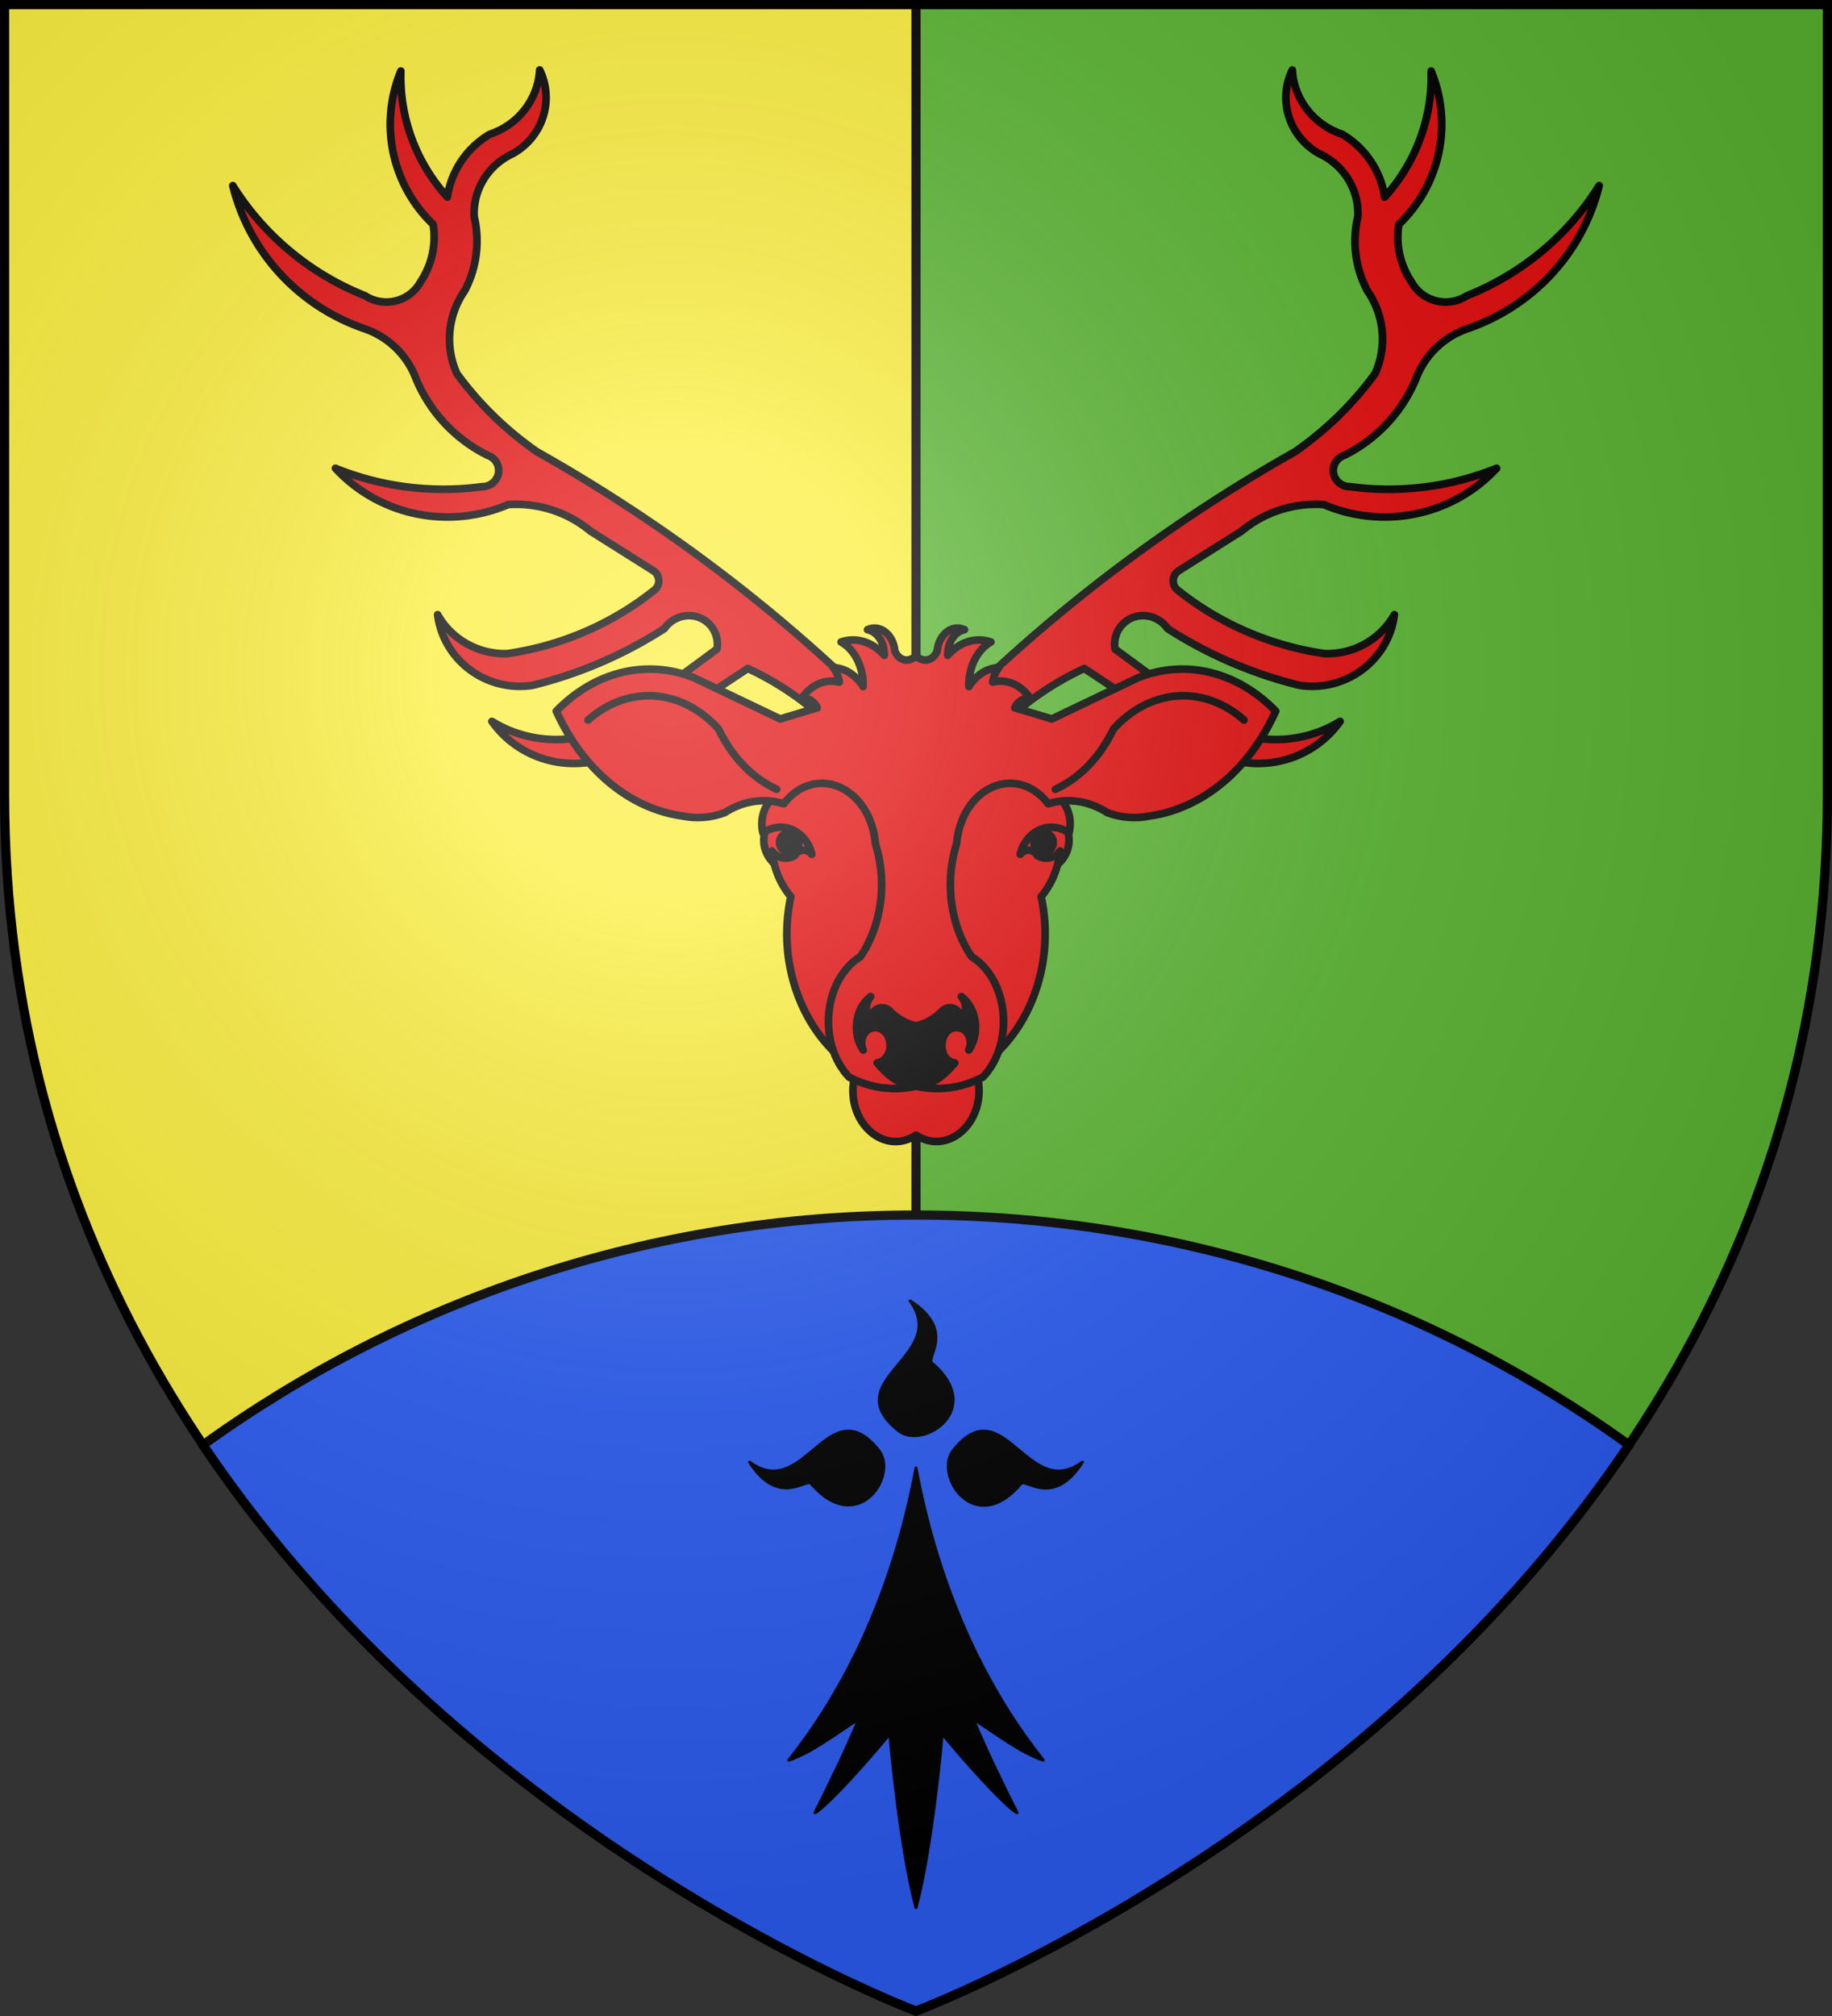
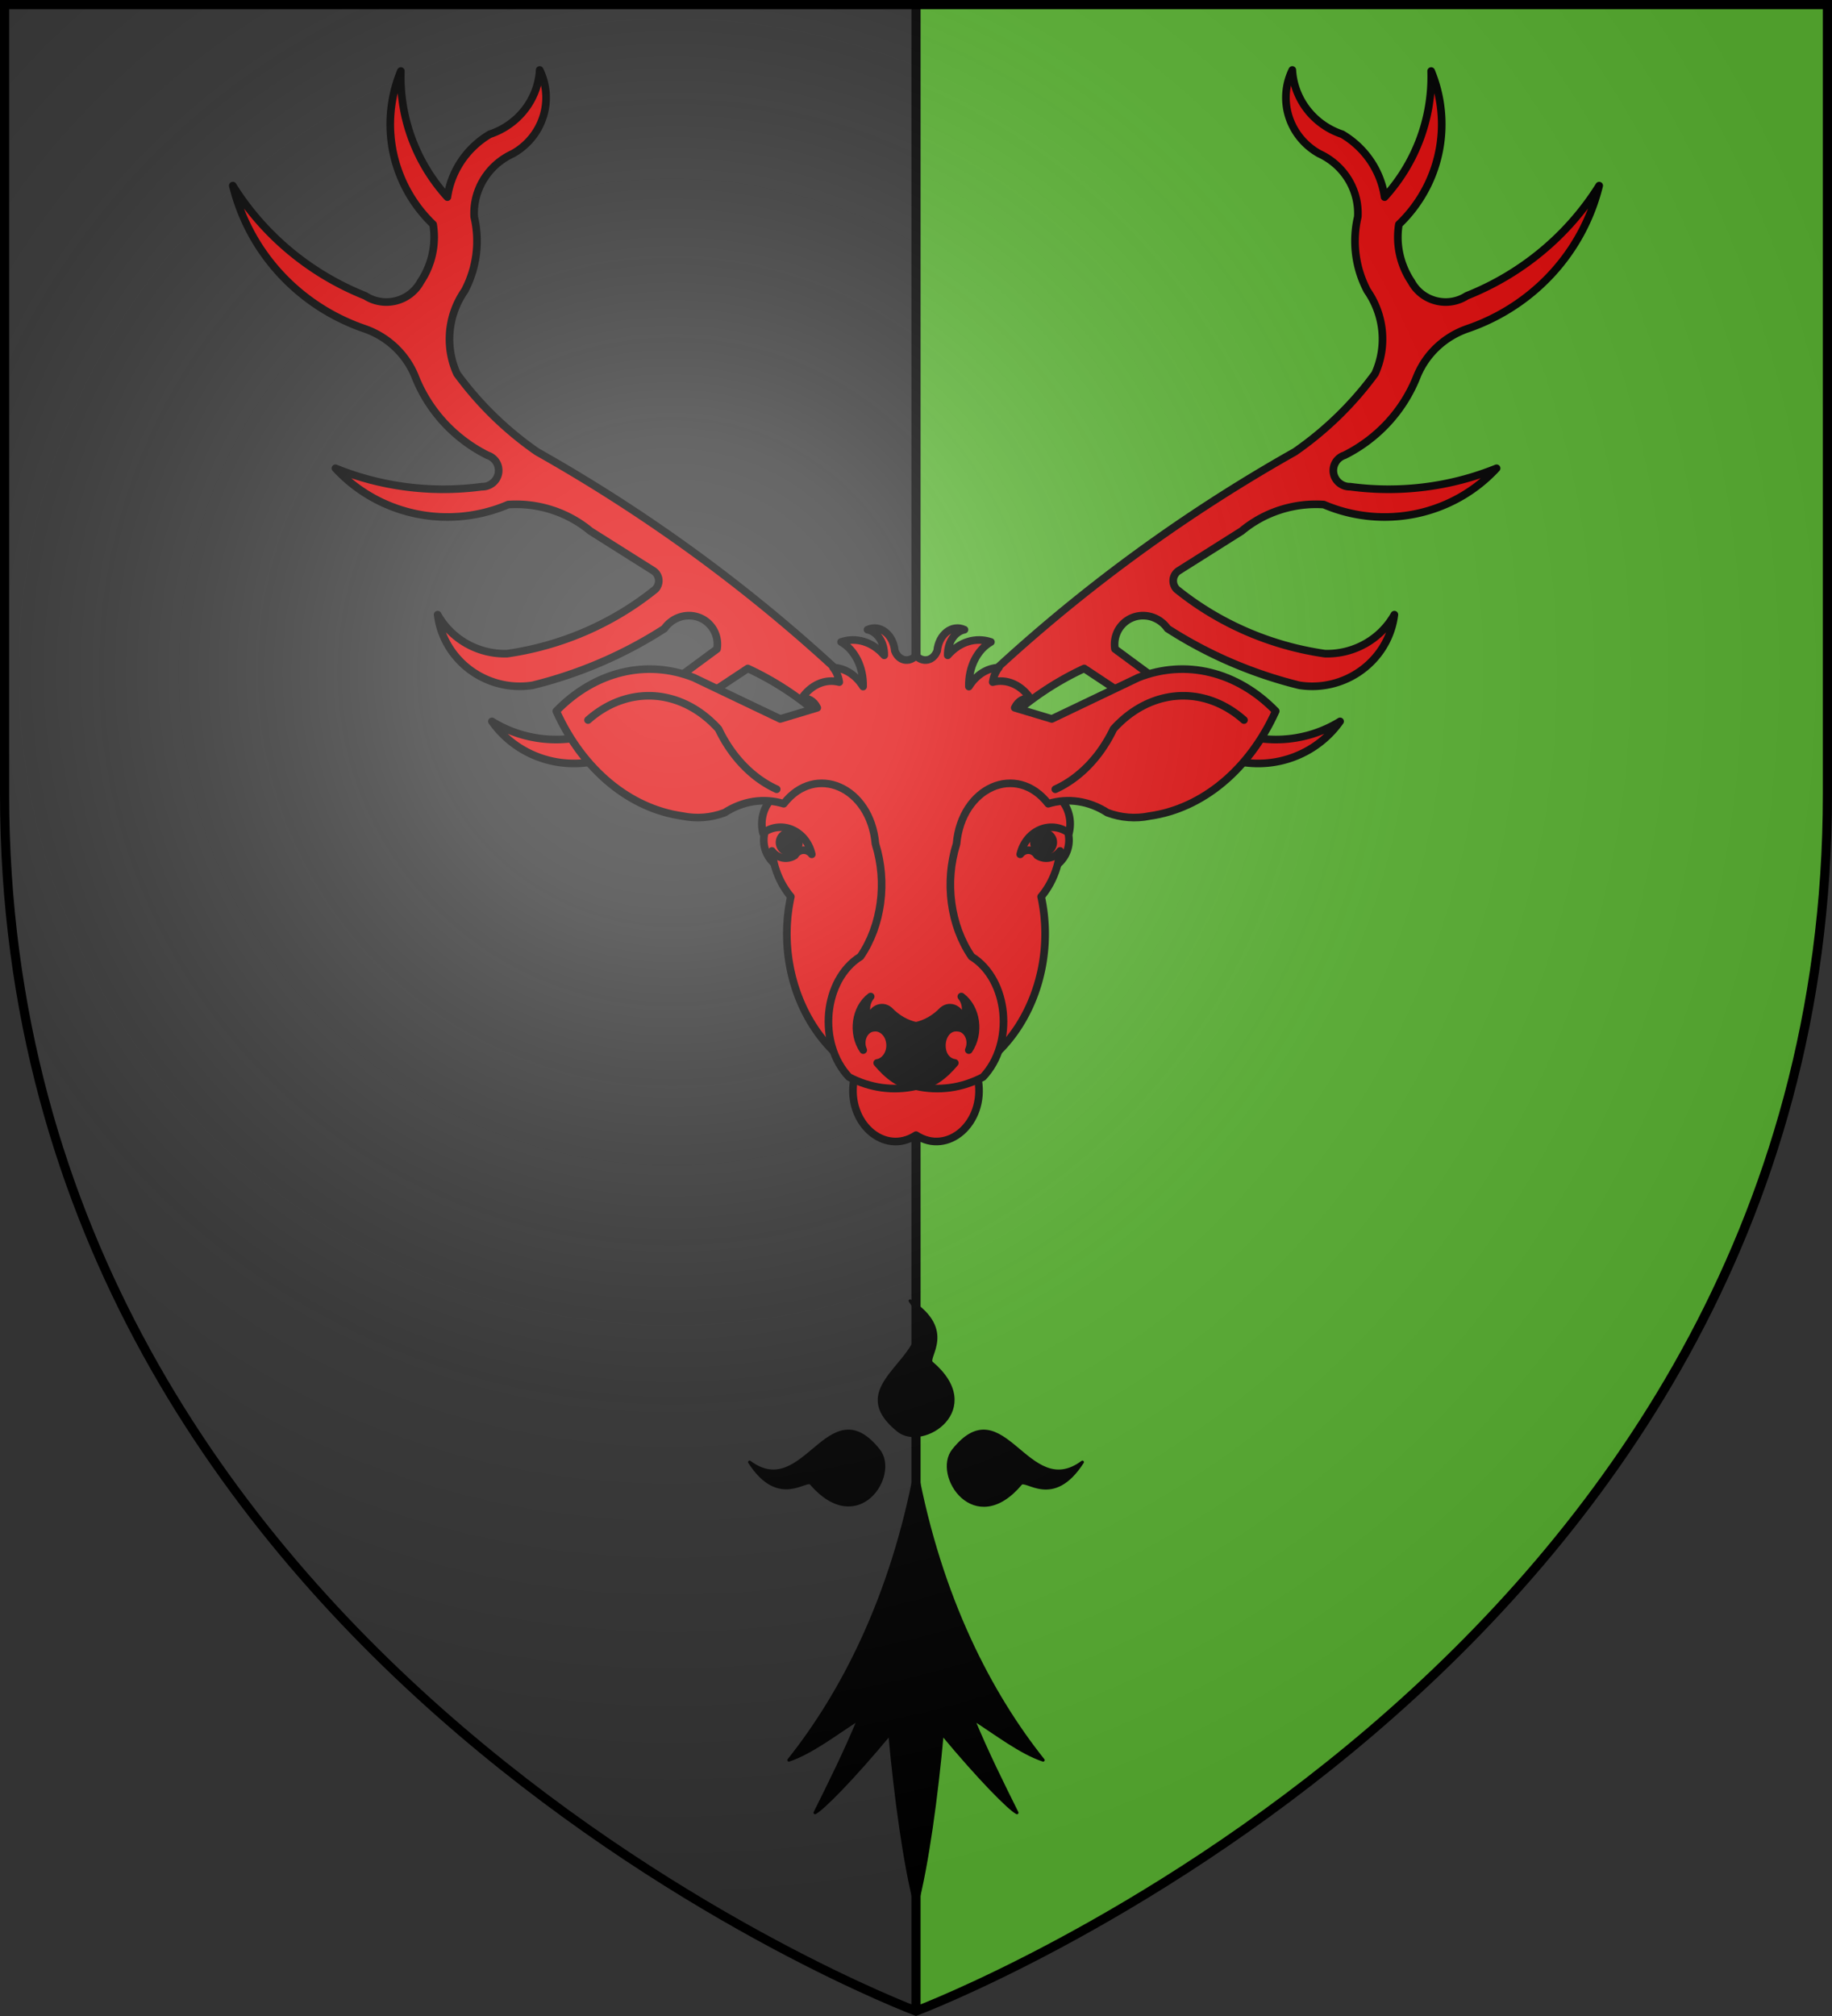
<svg xmlns="http://www.w3.org/2000/svg" xmlns:xlink="http://www.w3.org/1999/xlink" width="600" height="660" viewBox="-300 -300 600 660">
  <rect x="-300" y="-300" width="600" height="660" fill="#333333" stroke="none" />
  <radialGradient id="b" cx="-80" cy="-80" r="405" gradientUnits="userSpaceOnUse">
    <stop offset="0" stop-color="#fff" stop-opacity=".31" />
    <stop offset=".19" stop-color="#fff" stop-opacity=".25" />
    <stop offset=".6" stop-color="#6b6b6b" stop-opacity=".125" />
    <stop offset="1" stop-opacity=".125" />
  </radialGradient>
-   <path fill="#fcef3c" d="M-298.5-298.5H0v657S-298.5 246.291-298.5-39.957z" />
  <path fill="#5ab532" d="M298.5-298.5H0v657S298.5 246.291 298.5-39.957z" />
  <path fill="none" stroke="#000" stroke-width="3" d="M0 358.398V-298.5" />
-   <path fill="#2b5df2" stroke="#000" stroke-linecap="round" stroke-linejoin="round" stroke-width="3" d="M0 97.773c-87.157 0-167.832 27.931-233.563 75.312C-145.755 303.541 0 358.398 0 358.398s145.755-54.857 233.563-185.313C167.832 125.704 87.156 97.773 0 97.773z" />
  <use xlink:href="#a" width="100%" height="100%" fill-rule="evenodd" stroke-width="2.335" color-interpolation-filters="sRGB" transform="matrix(-1 0 0 1 0 0)" />
  <path id="a" d="M7.352-47.051a519.895 529.434 79.817 0 0-131.456-105.04 110.561 112.59 79.817 0 1-26.24-25.573 27.97 28.483 79.817 0 1 2.546-27.174 35.198 35.844 79.817 0 0 3.101-24.183 21.372 21.764 79.817 0 1 12.622-20.658 20.945 21.33 79.817 0 0 8.83-27.41 23.443 23.873 79.817 0 1-16.339 21.038 28.53 29.053 79.817 0 0-13.894 20.584 59.481 60.572 79.817 0 1-15.24-41.27 46.045 46.89 79.817 0 0 10.57 50.207 26.458 26.944 79.817 0 1-4.105 18.772 12.399 12.626 79.817 0 1-18.127 4.605 90.177 91.831 79.817 0 1-43.37-36.07 66.45 67.67 79.817 0 0 42.818 46.729 27.48 27.984 79.817 0 1 16.791 15.519 49.046 49.945 79.817 0 0 23.807 26.024 5.275 5.372 79.817 0 1-1.89 10.288 91.497 93.176 79.817 0 1-47.925-6.03 48.94 49.838 79.817 0 0 56.606 11.876 37.275 37.958 79.817 0 1 26.908 8.686l20.586 12.971a3.961 4.046 57.62 0 1 .671 6.093 97.015 98.815 85.142 0 1-48.535 21.061 25.063 24.572 5.568 0 1-22.756-12.76 26.765 26.132 19.106 0 0 31.132 23.12 141.49 138.8 2.31 0 0 43.131-18.557 9.482 9.78 36.1 0 1 17.241 6.67l-33.934 25a38.913 39.63 82.38 0 1-39.792-1.298 32.415 33.012 75.704 0 0 43.524 9.34l40.273-26.665a95.232 91.095 50.284 0 1 45.68 43.289 11.396 10.872 53.835 0 0 16.766-9.184z" style="color-interpolation-filters:sRGB;fill:#e20909;fill-rule:evenodd;stroke:#000;stroke-width:2.5;stroke-linecap:round;stroke-linejoin:round" />
  <g style="color-interpolation-filters:sRGB;fill-rule:evenodd;stroke:#000;stroke-width:2.81;stroke-linecap:round;stroke-linejoin:round">
    <path fill="#e20909" stroke-width="2.81" d="M-34.973 43.418a11.507 11.507 0 0 0-14.339 18 11.507 11.507 0 1 0 14.34-18zm75.114 0a11.507 11.507 0 0 1 14.339 18 11.507 11.507 0 1 1-14.34-18z" transform="matrix(.89 0 0 .889 -2.168 -71.6)" />
    <path stroke-width="2.248" d="M-42.373 49.942a3.843 3.843 0 0 0-3.934 6.596 3.843 3.843 0 1 0 3.934-6.596zm89.913 0a3.843 3.843 0 0 1 3.935 6.596 3.843 3.843 0 1 1-3.935-6.596z" transform="matrix(.89 0 0 .889 -2.168 -71.6)" />
    <g stroke-width="2.81">
      <g fill="#fcef3c">
        <g fill="#e20909">
-           <path d="M2.442 161.111c11.688 7.646 25.503-4.558 22.867-20.2-1.444-6.296-6.309-10.579-11.754-10.347-5.446.232-10.045 4.917-11.113 11.32-1.056-6.419-5.661-11.122-11.118-11.354-5.456-.232-10.328 4.068-11.762 10.381-2.645 15.655 11.19 27.868 22.88 20.2z" transform="matrix(.89 0 0 .889 -2.168 -71.6)" />
+           <path d="M2.442 161.111c11.688 7.646 25.503-4.558 22.867-20.2-1.444-6.296-6.309-10.579-11.754-10.347-5.446.232-10.045 4.917-11.113 11.32-1.056-6.419-5.661-11.122-11.118-11.354-5.456-.232-10.328 4.068-11.762 10.381-2.645 15.655 11.19 27.868 22.88 20.2" transform="matrix(.89 0 0 .889 -2.168 -71.6)" />
          <path d="M2.434 143.077c31.825 0 53.487-35.546 46.054-69.786 3.876-4.627 6.317-10.533 6.96-16.84-2.078 2.773-5.636 3.466-8.427 1.64-1.461-2.38-4.532-2.578-6.226-.4 2.04-8.786 11.153-12.754 17.946-7.814 1.574-6.327-1.457-12.946-6.96-15.2a47.297 47.297 0 0 0-3.293-10.266C40.996 3.91 21.969-8.18 2.435-4.856-17.1-8.18-36.127 3.911-43.62 24.411a47.297 47.297 0 0 0-3.293 10.266c-5.503 2.254-8.534 8.873-6.96 15.2 6.796-4.955 15.923-.984 17.96 7.814-1.695-2.19-4.779-1.993-6.24.4-2.79 1.826-6.348 1.133-8.427-1.64.643 6.307 3.084 12.213 6.96 16.84-7.433 34.24 14.229 69.786 46.053 69.786z" transform="matrix(.89 0 0 .889 -2.168 -71.6)" />
          <path d="M-5.352-17.23c-.59-6.09-5.501-9.9-10.054-7.8 3.64.729 6.282 4.777 6.16 9.44-4.29-4.96-10.28-6.814-15.893-4.92 5.092 2.875 8.298 9.372 8.107 16.427-2.67-4.293-6.713-6.855-11.027-6.986 1.179 1.438 1.971 3.308 2.267 5.346-5.19-1.347-10.545 1.018-13.947 6.16 2.302-.593 4.648.73 5.84 3.294l-13.627 4.106-31.8-15.2c-17.434-6.913-36.445-2.286-50.613 12.32 9.7 21.529 26.946 35.885 46.4 38.627 5.199 1.079 10.523.655 15.573-1.24 6.706-4.334 14.412-5.497 21.734-3.28 11.674-15.051 31.914-6.183 33.746 14.787 4.427 14.05 2.298 30.054-5.52 41.493-13.67 8.503-15.902 32.01-4.213 44.373 7.795 4.085 16.351 5.251 24.653 3.36 8.303 1.891 16.86.725 24.654-3.36 11.689-12.364 9.457-35.87-4.214-44.373-7.817-11.439-9.946-27.443-5.52-41.493 1.833-20.97 22.073-29.838 33.747-14.787 7.326-2.221 15.038-1.058 21.747 3.28 5.05 1.895 10.374 2.319 15.573 1.24 19.449-2.747 36.689-17.102 46.387-38.627-14.168-14.606-33.18-19.233-50.614-12.32l-31.786 15.2-13.64-4.106c1.192-2.564 3.538-3.887 5.84-3.294-3.402-5.142-8.757-7.507-13.947-6.16.295-2.038 1.088-3.908 2.267-5.346-4.314.131-8.357 2.693-11.027 6.986-.191-7.055 3.015-13.552 8.107-16.426-5.614-1.895-11.603-.041-15.894 4.92-.12-4.664 2.52-8.712 6.16-9.44-4.552-2.102-9.464 1.71-10.053 7.8-1.375 3.636-5.145 4.532-7.787 1.773-2.642 2.759-6.411 1.863-7.786-1.773z" transform="matrix(.89 0 0 .889 -2.168 -71.6)" />
        </g>
        <path fill="none" d="M-48.827 33.725A41.398 52.424 0 0 1-70.24 11.54a38.93 49.3 0 0 0-48.013-3.294m171.951 25.48A41.398 52.424 0 0 0 75.112 11.54a38.93 49.3 0 0 1 48.013-3.294" transform="matrix(.89 0 0 .889 -2.168 -71.6)" />
      </g>
      <path d="M16.716 134.517c-7.202-1.097-5.828-14.044 1.374-12.946 3.376.278 5.382 4.645 3.773 8.213 4.22-6.225 2.932-15.475-2.747-19.72 2.014 2.392 2.165 6.233.347 8.84-.467-4.094-4.406-6.114-7.2-3.693-2.79 2.912-6.186 4.865-9.827 5.653-3.64-.788-7.036-2.741-9.826-5.653-2.794-2.421-6.733-.4-7.2 3.693-1.818-2.607-1.667-6.448.346-8.84-5.678 4.245-6.967 13.495-2.746 19.72-1.609-3.568.397-7.935 3.773-8.213 2.983-.455 5.709 2.075 6.088 5.65s-1.731 6.842-4.715 7.296c3.816 4.531 8.6 8.56 14.28 8.56s10.465-4.029 14.28-8.56z" transform="matrix(.89 0 0 .889 -2.168 -71.6)" />
    </g>
  </g>
  <path stroke="#000" stroke-linecap="round" stroke-linejoin="round" d="M-34.292 185.746c-1.409-2.275-10.533 7.994-20.208-7.071 18.003 13.343 25.834-24.443 42.253-3.874 6.483 8.122-6.736 28.531-22.045 10.945zm39.405-39.57c-2.037-1.729 7.96-10.576-7.042-20.291 13.288 18.078-24.342 25.942-3.858 42.428 8.09 6.511 28.666-7.058 10.9-22.136zm29.18 39.57c1.721-2.046 10.532 7.994 20.207-7.071-18.003 13.343-25.834-24.443-42.253-3.874-6.483 8.122 7.03 28.785 22.045 10.945zM0 180.612c-7.96 42.736-24.494 74.096-41.64 95.618 7.348-2.46 15.308-8.609 22.963-13.528-4.593 11.068-9.492 20.907-14.39 30.745 2.449-1.23 12.247-11.068 24.494-25.826 1.837 20.292 4.899 43.044 8.573 56.88 3.674-13.836 6.736-36.588 8.573-56.88 12.247 14.758 22.045 24.596 24.494 25.826-4.898-9.838-9.797-19.677-14.39-30.745 7.655 4.92 15.615 11.068 22.964 13.528C24.494 254.708 7.96 223.348 0 180.612z" />
  <path fill="url(#b)" d="M-298.5-298.5h597v258.543C298.5 246.291 0 358.5 0 358.5S-298.5 246.291-298.5-39.957z" />
  <path fill="none" stroke="#000" stroke-width="3" d="M-298.5-298.5h597v258.503C298.5 246.206 0 358.398 0 358.398S-298.5 246.206-298.5-39.997z" />
</svg>